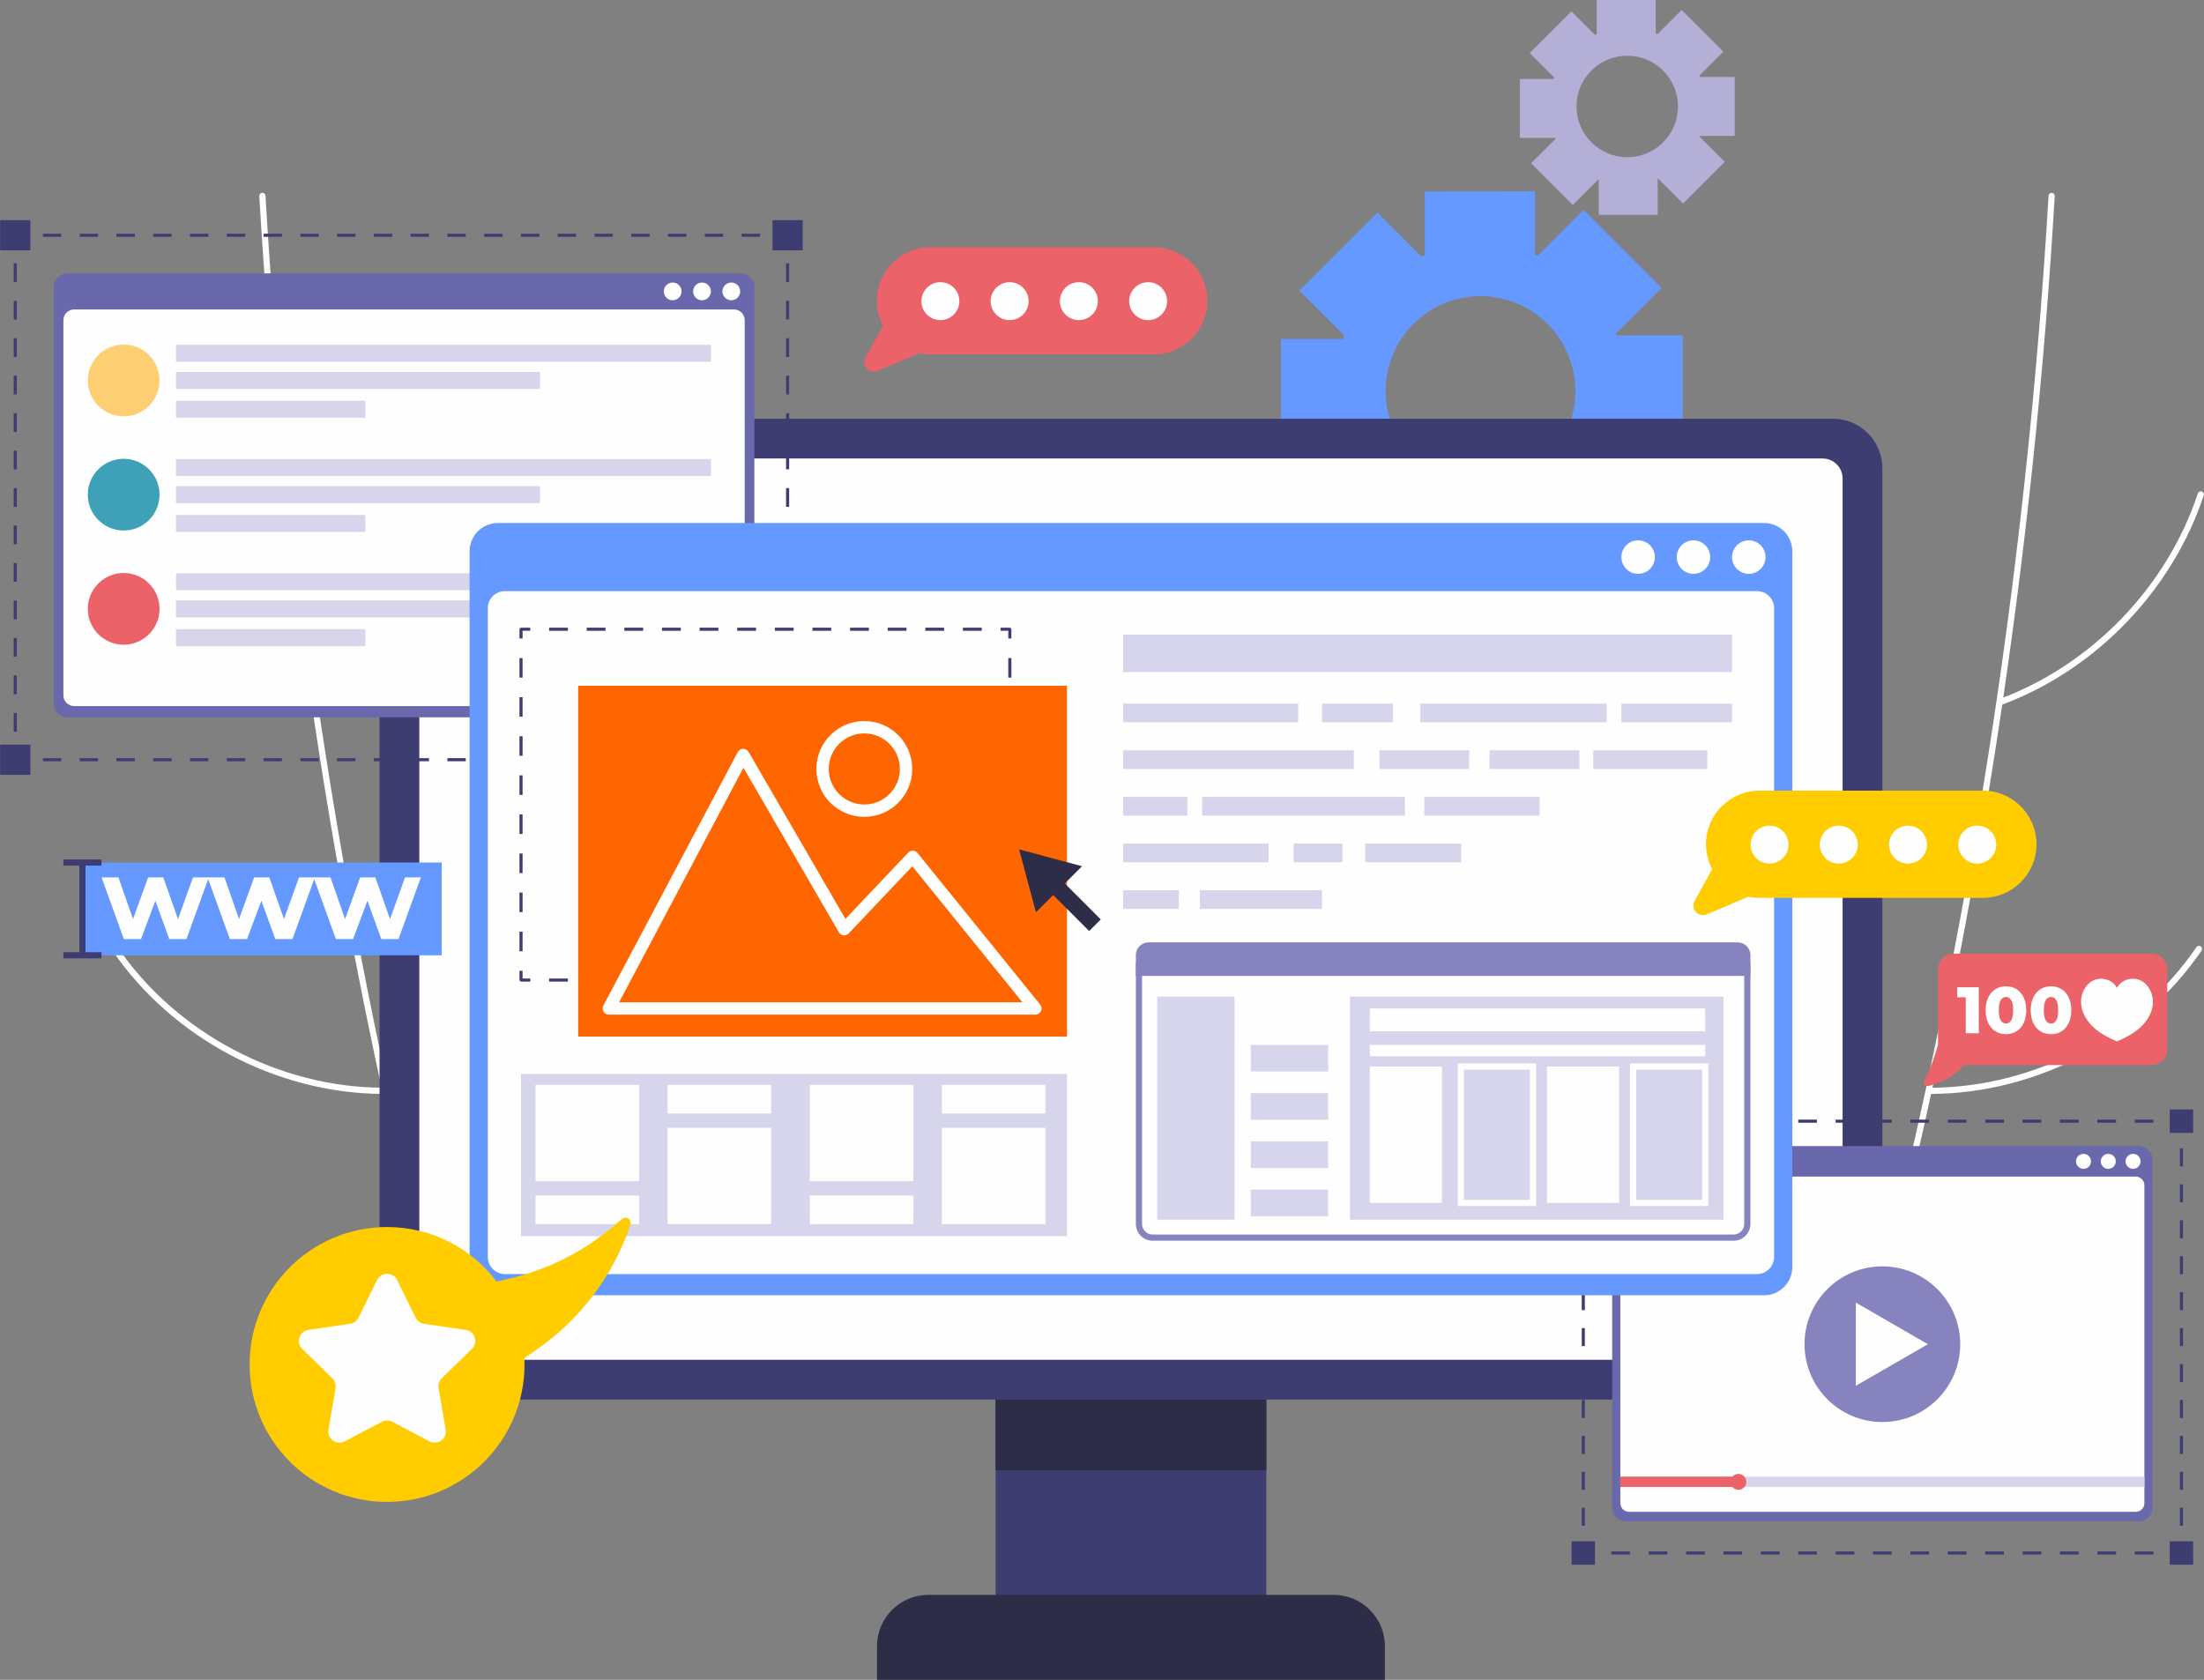
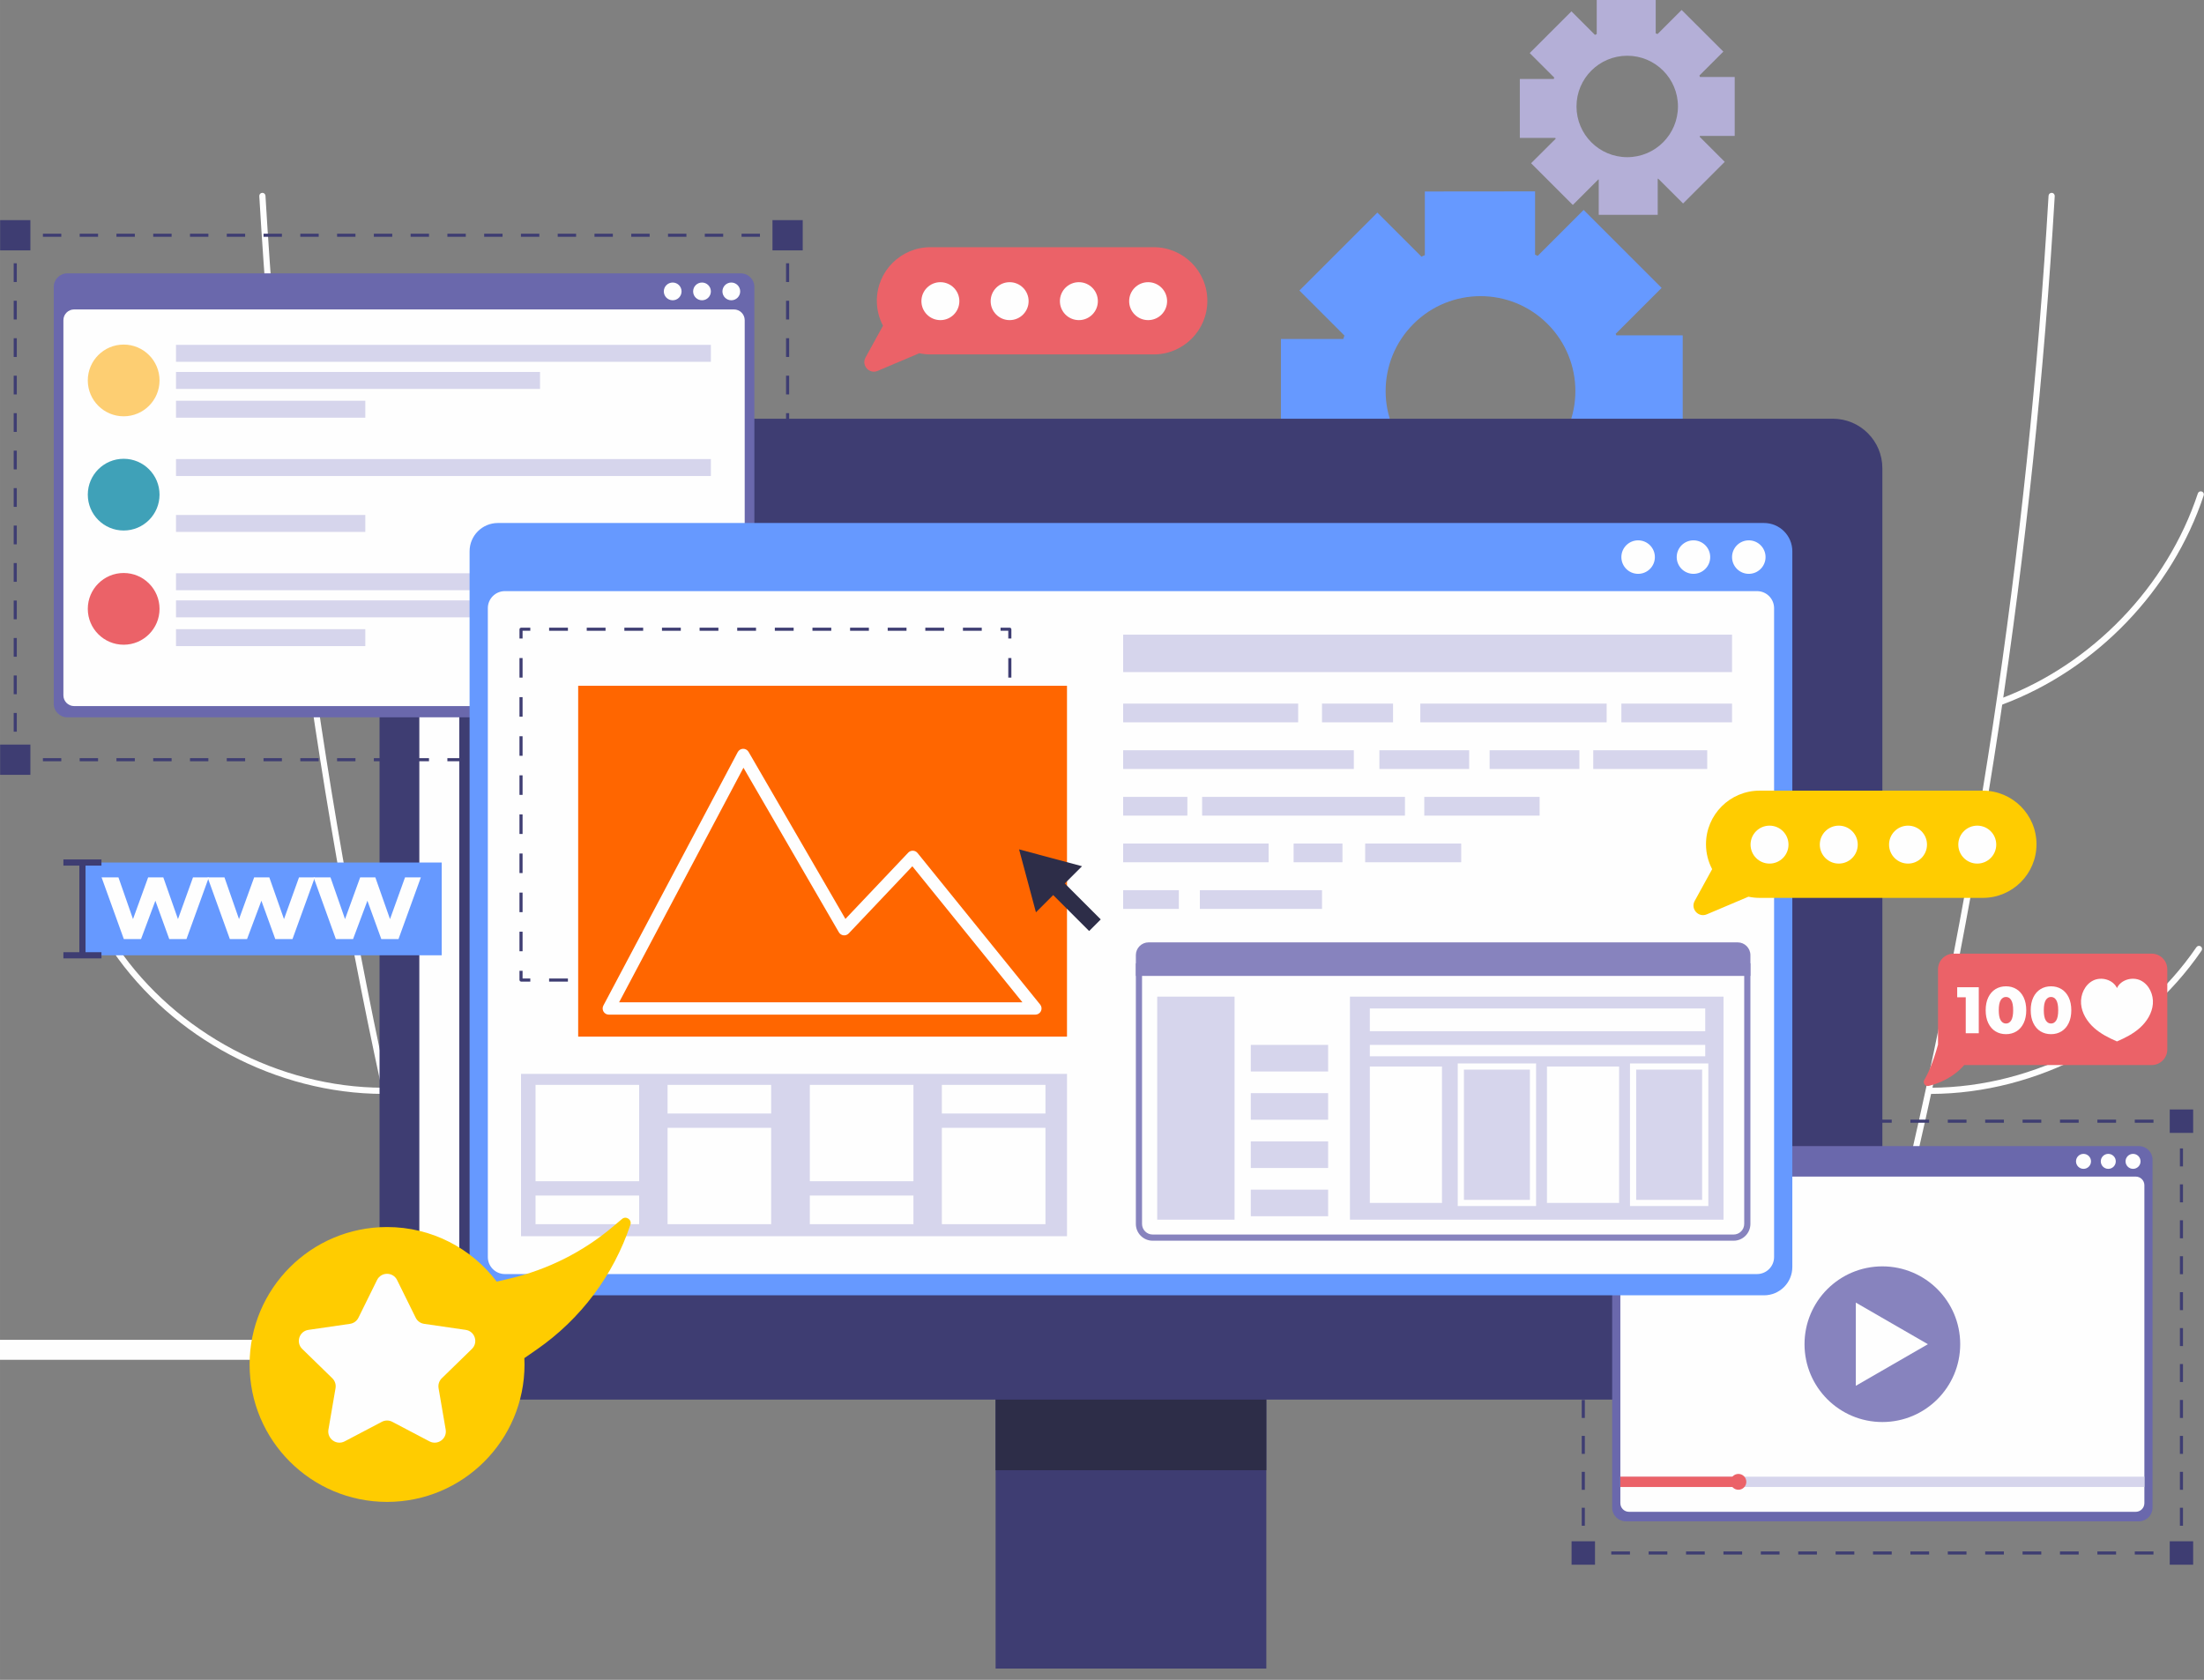
<svg xmlns="http://www.w3.org/2000/svg" xml:space="preserve" width="106.655mm" height="81.305mm" version="1.1" style="shape-rendering:geometricPrecision; text-rendering:geometricPrecision; image-rendering:optimizeQuality; fill-rule:evenodd; clip-rule:evenodd" viewBox="0 0 10665.46 8130.54">
  <rect x="0" y="0" width="10665.46" height="8130.54" fill="#808080" stroke="none" />
  <defs>
    <style type="text/css">
   
    .fil0 {fill:#FEFEFE;fill-rule:nonzero}
    .fil6 {fill:#FDCE72;fill-rule:nonzero}
    .fil9 {fill:#EB6268;fill-rule:nonzero}
    .fil7 {fill:#D6D5EC;fill-rule:nonzero}
    .fil2 {fill:#B4AFD7;fill-rule:nonzero}
    .fil10 {fill:#8783BE;fill-rule:nonzero}
    .fil5 {fill:#6A68AC;fill-rule:nonzero}
    .fil8 {fill:#3FA1B8;fill-rule:nonzero}
    .fil3 {fill:#3E3D72;fill-rule:nonzero}
    .fil4 {fill:#2D2D48;fill-rule:nonzero}
    .fil1 {fill:#6699FF;fill-rule:nonzero}
    .fil11 {fill:#FF6600;fill-rule:nonzero}
    .fil12 {fill:#FFCC00;fill-rule:nonzero}
   
  </style>
  </defs>
  <g id="Layer_x0020_1">
    <path class="fil0" d="M2056.82 6039.87c-412.17,-1669.14 -671.02,-3376.16 -772.22,-5092.46 -0.51,-8.27 -7.57,-14.55 -15.83,-14.07 -8.27,0.47 -14.56,7.57 -14.07,15.83 101.32,1718.13 360.46,3426.95 773.06,5097.89 1.97,8.03 10.09,12.93 18.11,10.96 8.02,-2.01 12.93,-10.12 10.95,-18.15z" />
    <path class="fil0" d="M533.72 2397.71c152.51,460.27 521.04,842.99 975.21,1012.74 7.75,2.91 16.37,-1.01 19.28,-8.77 2.87,-7.75 -1.05,-16.37 -8.8,-19.24 -445.4,-166.35 -807.88,-542.78 -957.28,-994.13 -2.61,-7.85 -11.08,-12.12 -18.92,-9.52 -7.85,2.61 -12.1,11.08 -9.49,18.92z" />
    <path class="fil0" d="M2378.53 1362.48c-118.15,543.29 -483.53,1028.43 -973.06,1292.01 -7.27,3.92 -9.99,12.99 -6.07,20.26 3.92,7.28 12.99,10 20.26,6.08 497.49,-267.98 867.9,-759.83 988.12,-1312 1.76,-8.06 -3.35,-16.05 -11.44,-17.79 -8.08,-1.76 -16.05,3.36 -17.81,11.44z" />
    <path class="fil0" d="M544.32 4601.41c290.18,423.98 794.94,691.39 1308.74,693.28 8.26,0.03 15,-6.65 15.02,-14.91 0.03,-8.27 -6.64,-14.97 -14.93,-15 -503.44,-1.68 -999.94,-264.68 -1284.11,-680.26 -4.66,-6.82 -13.97,-8.56 -20.8,-3.92 -6.83,4.67 -8.59,14.01 -3.92,20.81z" />
    <path class="fil0" d="M9170.08 6047.06c412.62,-1670.94 671.74,-3379.76 773.1,-5097.89 0.48,-8.26 -5.84,-15.36 -14.07,-15.83 -8.26,-0.48 -15.33,5.8 -15.83,14.07 -101.24,1716.3 -360.09,3423.32 -772.26,5092.46 -1.97,8.03 2.94,16.14 10.96,18.15 8.02,1.97 16.14,-2.93 18.1,-10.96z" />
    <path class="fil0" d="M10635.72 2388.31c-149.38,451.35 -511.89,827.78 -957.28,994.13 -7.73,2.87 -11.68,11.49 -8.78,19.24 2.91,7.76 11.53,11.68 19.28,8.77 454.17,-169.75 822.69,-552.47 975.19,-1012.74 2.6,-7.84 -1.65,-16.31 -9.5,-18.92 -7.84,-2.58 -16.31,1.67 -18.91,9.52z" />
    <path class="fil0" d="M10628.83 4584.52c-284.17,415.58 -780.66,678.58 -1284.13,680.26 -8.27,0.03 -14.94,6.73 -14.91,15 0.03,8.26 6.76,14.97 15.03,14.94 513.8,-1.92 1018.55,-269.33 1308.71,-693.31 4.66,-6.8 2.93,-16.14 -3.9,-20.81 -6.82,-4.64 -16.13,-2.9 -20.8,3.92z" />
    <path class="fil1" d="M6839.56 2216.93c-179.12,-179.12 -179.12,-469.61 0.48,-649.21 179.12,-179.11 469.61,-179.11 648.71,0 179.61,179.6 179.61,470.09 0.51,649.21 -179.61,179.58 -470.1,179.58 -649.7,0zm836.16 551.55l377.36 -377.36 -230.62 -230.64 1.95 -3.93 318.48 -0.47 0 -532.93 -320.94 0c-0.98,-2.94 -2.45,-5.39 -3.44,-7.36l222.3 -222.3 -377.36 -377.35 -222.29 222.29c-3.93,-1.94 -8.36,-4.4 -12.75,-5.86l0 -306.24 -533.41 0.51 0 308.15c-5.9,1.97 -10.8,4.91 -16.19,7.36l-213.47 -213.43 -377.35 377.35 217.86 217.86c-1.94,5.9 -3.41,11.29 -5.86,16.71l-301.3 0 0 533.85 314.04 0c1.95,3.96 3.93,7.88 5.39,12.31l-216.9 216.87 377.38 377.36 227.21 -227.21c1.94,1 4.39,1.47 7.36,2.46l-0.51 314.55 533.89 0 0 -326.82 3.44 -1.47 225.73 225.74z" />
    <path class="fil2" d="M7628.93 515.09c0,-135.45 109.86,-245.31 245.68,-245.31 135.42,0 245.28,109.86 245.28,245.31 0,135.81 -109.86,245.65 -245.28,245.65 -135.82,0 -245.68,-109.84 -245.68,-245.65zm107.65 524.72l285.36 0 0 -174.42 2.23 -0.75 120.57 120.25 201.55 -201.52 -121.38 -121.33 1.49 -4.07 168.11 0 0 -285.4 -168.11 0 -2.61 -7.07 115.8 -115.74 -201.89 -201.52 -116.53 116.53c-2.93,-1.5 -5.93,-2.24 -8.86,-3.36l0 -161.41 -285.43 0 0 164.77c-2.94,1.46 -5.53,2.96 -8.5,4.07l-113.93 -113.93 -201.88 201.88 118.75 118.74 -2.6 6.71 -164.02 0 0 285.37 171.8 0 1.88 3.71 -119.13 118.75 201.87 201.88 123.58 -123.6 1.88 0.75 0 170.71z" />
    <polygon class="fil3" points="4817.81,8076.09 6127.93,8076.09 6127.93,6604.65 4817.81,6604.65 " />
    <polygon class="fil4" points="4817.81,7116.09 6127.93,7116.09 6127.93,6604.65 4817.81,6604.65 " />
-     <path class="fil4" d="M6701.68 8130.54l-2457.63 0 0 -162.9c0,-137.1 111.15,-248.22 248.25,-248.22l1961.13 0c137.1,0 248.25,111.12 248.25,248.22l0 162.9z" />
    <path class="fil3" d="M8869.34 6774.18l-6792.94 0c-132.4,0 -239.72,-107.32 -239.72,-239.69l0 -4268.14c0,-132.4 107.32,-239.71 239.72,-239.71l6792.94 0c132.39,0 239.71,107.31 239.71,239.71l0 4268.14c0,132.37 -107.32,239.69 -239.71,239.69z" />
-     <path class="fil0" d="M2029.16 6485.04l0 -4169.26c0,-53.37 43.29,-96.66 96.66,-96.66l6694.09 0c53.37,0 96.67,43.29 96.67,96.66l0 4169.23c0,53.4 -43.3,96.68 -96.7,96.68l-6694.06 0c-53.37,0 -96.66,-43.28 -96.66,-96.65z" />
+     <path class="fil0" d="M2029.16 6485.04l0 -4169.26c0,-53.37 43.29,-96.66 96.66,-96.66c53.37,0 96.67,43.29 96.67,96.66l0 4169.23c0,53.4 -43.3,96.68 -96.7,96.68l-6694.06 0c-53.37,0 -96.66,-43.28 -96.66,-96.65z" />
    <path class="fil5" d="M3584.53 3471.97l-3258.56 0c-36.43,0 -65.97,-29.52 -65.97,-65.94l0 -2017.03c0,-36.43 29.54,-65.94 65.97,-65.94l3258.56 0c36.44,0 65.95,29.51 65.95,65.94l0 2017.03c0,36.42 -29.51,65.94 -65.95,65.94z" />
    <path class="fil0" d="M306.76 3365.55l0 -1815.86c0,-28.7 23.28,-52 51.96,-52l3193.03 0c28.71,0 51.98,23.3 51.98,52l0 1815.86c0,28.71 -23.27,51.97 -51.98,51.97l-3193.03 0c-28.68,0 -51.96,-23.26 -51.96,-51.97z" />
    <path class="fil0" d="M3581.87 1410.46c0,23.71 -19.25,42.93 -42.96,42.93 -23.7,0 -42.95,-19.22 -42.95,-42.93 0,-23.7 19.25,-42.95 42.95,-42.95 23.71,0 42.96,19.25 42.96,42.95z" />
    <path class="fil0" d="M3439.98 1410.46c0,23.71 -19.19,42.93 -42.9,42.93 -23.73,0 -42.95,-19.22 -42.95,-42.93 0,-23.7 19.22,-42.95 42.95,-42.95 23.71,0 42.9,19.25 42.9,42.95z" />
    <path class="fil0" d="M3298.15 1410.46c0,23.71 -19.22,42.93 -42.93,42.93 -23.71,0 -42.95,-19.22 -42.95,-42.93 0,-23.7 19.24,-42.95 42.95,-42.95 23.71,0 42.93,19.25 42.93,42.95z" />
    <path class="fil6" d="M771.97 1841.34c0,95.85 -77.71,173.6 -173.56,173.6 -95.88,0 -173.59,-77.75 -173.59,-173.6 0,-95.85 77.71,-173.59 173.59,-173.59 95.85,0 173.56,77.74 173.56,173.59z" />
    <polygon class="fil7" points="851.72,1751.12 3439.98,1751.12 3439.98,1669.12 851.72,1669.12 " />
    <polygon class="fil7" points="851.72,1882.32 2613.28,1882.32 2613.28,1800.35 851.72,1800.35 " />
    <polygon class="fil7" points="851.72,2021.67 1767.72,2021.67 1767.72,1939.66 851.72,1939.66 " />
    <path class="fil8" d="M771.97 2394.18c0,95.85 -77.71,173.56 -173.56,173.56 -95.88,0 -173.59,-77.71 -173.59,-173.56 0,-95.89 77.71,-173.6 173.59,-173.6 95.85,0 173.56,77.71 173.56,173.6z" />
    <polygon class="fil7" points="851.72,2303.93 3439.98,2303.93 3439.98,2221.93 851.72,2221.93 " />
-     <polygon class="fil7" points="851.72,2435.15 2613.28,2435.15 2613.28,2353.17 851.72,2353.17 " />
    <polygon class="fil7" points="851.72,2574.44 1767.72,2574.44 1767.72,2492.49 851.72,2492.49 " />
    <path class="fil9" d="M771.97 2946.95c0,95.87 -77.71,173.58 -173.56,173.58 -95.88,0 -173.59,-77.71 -173.59,-173.58 0,-95.85 77.71,-173.56 173.59,-173.56 95.85,0 173.56,77.71 173.56,173.56z" />
    <polygon class="fil7" points="851.72,2856.72 3439.98,2856.72 3439.98,2774.73 851.72,2774.73 " />
    <polygon class="fil7" points="851.72,2987.96 2613.28,2987.96 2613.28,2905.96 851.72,2905.96 " />
    <polygon class="fil7" points="851.72,3127.27 1767.72,3127.27 1767.72,3045.29 851.72,3045.29 " />
    <polygon class="fil3" points="3803.84,3632.12 3803.84,3669.54 3766.42,3669.54 3766.42,3684.51 3811.32,3684.51 3816.59,3682.32 3818.8,3677.02 3818.8,3632.12 " />
    <path class="fil3" d="M3677.42 3669.54l-88.97 0 0 14.97 88.97 0 0 -14.97zm-177.93 0l-88.97 0 0 14.97 88.97 0 0 -14.97zm-177.96 0l-88.96 0 0 14.97 88.96 0 0 -14.97zm-177.93 0l-88.96 0 0 14.97 88.96 0 0 -14.97zm-177.93 0l-88.97 0 0 14.97 88.97 0 0 -14.97zm-177.93 0l-89 0 0 14.97 89 0 0 -14.97zm-177.97 0l-88.96 0 0 14.97 88.96 0 0 -14.97zm-177.93 0l-88.96 0 0 14.97 88.96 0 0 -14.97zm-177.93 0l-88.97 0 0 14.97 88.97 0 0 -14.97zm-177.96 0l-88.96 0 0 14.97 88.96 0 0 -14.97zm-177.93 0l-88.96 0 0 14.97 88.96 0 0 -14.97zm-177.93 0l-88.96 0 0 14.97 88.96 0 0 -14.97zm-177.93 0l-88.97 0 0 14.97 88.97 0 0 -14.97zm-177.97 0l-88.96 0 0 14.97 88.96 0 0 -14.97zm-177.93 0l-88.96 0 0 14.97 88.96 0 0 -14.97zm-177.93 0l-88.96 0 0 14.97 88.96 0 0 -14.97zm-177.93 0l-88.99 0 0 14.97 88.99 0 0 -14.97zm-177.96 0l-88.96 0 0 14.97 88.96 0 0 -14.97zm-177.93 0l-88.96 0 0 14.97 88.96 0 0 -14.97zm-177.93 0l-88.96 0 0 14.97 88.96 0 0 -14.97z" />
    <polygon class="fil3" points="118.65,3669.54 81.23,3669.54 81.23,3632.12 66.26,3632.12 66.26,3677.02 68.45,3682.32 73.74,3684.51 118.65,3684.51 " />
    <path class="fil3" d="M81.23 3541.45l0 -90.67 -14.97 0 0 90.67 14.97 0zm0 -181.37l0 -90.68 -14.97 0 0 90.68 14.97 0zm0 -181.38l0 -90.7 -14.97 0 0 90.7 14.97 0zm0 -181.37l0 -90.7 -14.97 0 0 90.7 14.97 0zm0 -181.38l0 -90.7 -14.97 0 0 90.7 14.97 0zm0 -181.37l0 -90.7 -14.97 0 0 90.7 14.97 0zm0 -181.37l0 -90.7 -14.97 0 0 90.7 14.97 0zm0 -181.38l0 -90.7 -14.97 0 0 90.7 14.97 0zm0 -181.4l0 -90.67 -14.97 0 0 90.67 14.97 0zm0 -181.37l0 -90.68 -14.97 0 0 90.68 14.97 0zm0 -181.38l0 -90.67 -14.97 0 0 90.67 14.97 0zm0 -181.37l0 -90.67 -14.97 0 0 90.67 14.97 0zm0 -181.38l0 -90.66 -14.97 0 0 90.66 14.97 0z" />
    <polygon class="fil3" points="81.23,1183.56 81.23,1146.14 118.65,1146.14 118.65,1131.18 73.74,1131.18 68.45,1133.36 66.26,1138.66 66.26,1183.56 " />
    <path class="fil3" d="M207.62 1146.14l88.96 0 0 -14.96 -88.96 0 0 14.96zm177.93 0l88.96 0 0 -14.96 -88.96 0 0 14.96zm177.93 0l88.99 0 0 -14.96 -88.99 0 0 14.96zm177.95 0l88.97 0 0 -14.96 -88.97 0 0 14.96zm177.94 0l88.96 0 0 -14.96 -88.96 0 0 14.96zm177.93 0l88.96 0 0 -14.96 -88.96 0 0 14.96zm177.96 0l88.97 0 0 -14.96 -88.97 0 0 14.96zm177.93 0l88.97 0 0 -14.96 -88.97 0 0 14.96zm177.94 0l88.96 0 0 -14.96 -88.96 0 0 14.96zm177.93 0l88.99 0 0 -14.96 -88.99 0 0 14.96zm177.95 0l88.97 0 0 -14.96 -88.97 0 0 14.96zm177.93 0l88.97 0 0 -14.96 -88.97 0 0 14.96zm177.94 0l88.96 0 0 -14.96 -88.96 0 0 14.96zm177.96 0l88.97 0 0 -14.96 -88.97 0 0 14.96zm177.93 0l88.97 0 0 -14.96 -88.97 0 0 14.96zm177.93 0l88.97 0 0 -14.96 -88.97 0 0 14.96zm177.94 0l88.99 0 0 -14.96 -88.99 0 0 14.96zm177.95 0l88.97 0 0 -14.96 -88.97 0 0 14.96zm177.93 0l88.97 0 0 -14.96 -88.97 0 0 14.96zm177.93 0l88.97 0 0 -14.96 -88.97 0 0 14.96z" />
    <polygon class="fil3" points="3766.42,1146.14 3803.84,1146.14 3803.84,1183.56 3818.8,1183.56 3818.8,1138.66 3816.59,1133.36 3811.32,1131.18 3766.42,1131.18 " />
    <path class="fil3" d="M3803.84 1274.23l0 90.7 14.96 0 0 -90.7 -14.96 0zm0 181.41l0 90.67 14.96 0 0 -90.67 -14.96 0zm0 181.37l0 90.67 14.96 0 0 -90.67 -14.96 0zm0 181.37l0 90.68 14.96 0 0 -90.68 -14.96 0zm0 181.38l0 90.67 14.96 0 0 -90.67 -14.96 0zm0 181.37l0 90.67 14.96 0 0 -90.67 -14.96 0zm0 181.38l0 90.7 14.96 0 0 -90.7 -14.96 0zm0 181.37l0 90.7 14.96 0 0 -90.7 -14.96 0zm0 181.37l0 90.7 14.96 0 0 -90.7 -14.96 0zm0 181.38l0 90.7 14.96 0 0 -90.7 -14.96 0zm0 181.37l0 90.7 14.96 0 0 -90.7 -14.96 0zm0 181.38l0 90.7 14.96 0 0 -90.7 -14.96 0zm0 181.4l0 90.67 14.96 0 0 -90.67 -14.96 0z" />
    <polygon class="fil3" points="0.56,1211.85 146.95,1211.85 146.95,1065.46 0.56,1065.46 " />
    <polygon class="fil3" points="0.56,3750.24 146.95,3750.24 146.95,3603.85 0.56,3603.85 " />
    <polygon class="fil3" points="3738.1,1211.85 3884.51,1211.85 3884.51,1065.46 3738.1,1065.46 " />
    <polygon class="fil3" points="3738.1,3750.24 3884.51,3750.24 3884.51,3603.85 3738.1,3603.85 " />
    <path class="fil5" d="M10350.67 7363.38l-2483.25 0c-36.34,0 -65.83,-29.46 -65.83,-65.8l0 -1684.54c0,-36.34 29.49,-65.79 65.83,-65.79l2483.25 0c36.35,0 65.8,29.45 65.8,65.79l0 1684.54c0,36.34 -29.45,65.8 -65.8,65.8z" />
    <path class="fil0" d="M7841.14 7275.55l0 -1538.91c0,-23.08 18.72,-41.79 41.76,-41.79l2452.27 0c23.08,0 41.79,18.71 41.79,41.79l0 1538.91c0,23.11 -18.71,41.82 -41.79,41.82l-2452.27 0c-23.04,0 -41.76,-18.71 -41.76,-41.82z" />
    <path class="fil0" d="M10358.46 5621.12c0,20.03 -16.22,36.28 -36.25,36.28 -20.05,0 -36.31,-16.25 -36.31,-36.28 0,-20.05 16.26,-36.27 36.31,-36.27 20.03,0 36.25,16.22 36.25,36.27z" />
    <path class="fil0" d="M10238.6 5621.12c0,20.03 -16.25,36.28 -36.28,36.28 -20.05,0 -36.28,-16.25 -36.28,-36.28 0,-20.05 16.23,-36.27 36.28,-36.27 20.03,0 36.28,16.22 36.28,36.27z" />
    <path class="fil0" d="M10118.72 5621.12c0,20.03 -16.26,36.28 -36.29,36.28 -20.05,0 -36.3,-16.25 -36.3,-36.28 0,-20.05 16.25,-36.27 36.3,-36.27 20.03,0 36.29,16.22 36.29,36.27z" />
    <path class="fil10" d="M9485.75 6506.11c0,208.01 -168.68,376.67 -376.7,376.67 -208.05,0 -376.69,-168.66 -376.69,-376.67 0,-208.04 168.64,-376.72 376.69,-376.72 208.02,0 376.7,168.68 376.7,376.72z" />
    <polygon class="fil0" points="9329.37,6506.11 9154.97,6606.78 8980.61,6707.45 8980.61,6304.77 9154.97,6405.44 " />
    <polygon class="fil7" points="7841.14,7197.24 10376.96,7197.24 10376.96,7147.31 7841.14,7147.31 " />
    <polygon class="fil9" points="7841.14,7197.24 8412.42,7197.24 8412.42,7147.31 7841.14,7147.31 " />
    <path class="fil9" d="M8450.73 7172.28c0,21.16 -17.15,38.31 -38.31,38.31 -21.17,0 -38.35,-17.15 -38.35,-38.31 0,-21.17 17.18,-38.32 38.35,-38.32 21.16,0 38.31,17.15 38.31,38.32z" />
    <polygon class="fil3" points="10548.88,7471.74 10548.88,7509.15 10511.46,7509.15 10511.46,7524.12 10556.36,7524.12 10561.66,7521.94 10563.84,7516.64 10563.84,7471.74 " />
    <path class="fil3" d="M10420.97 7509.15l-90.46 0 0 14.97 90.46 0 0 -14.97zm-180.96 0l-90.46 0 0 14.97 90.46 0 0 -14.97zm-180.95 0l-90.47 0 0 14.97 90.47 0 0 -14.97zm-180.96 0l-90.47 0 0 14.97 90.47 0 0 -14.97zm-180.95 0l-90.47 0 0 14.97 90.47 0 0 -14.97zm-180.95 0l-90.47 0 0 14.97 90.47 0 0 -14.97zm-180.96 0l-90.47 0 0 14.97 90.47 0 0 -14.97zm-180.95 0l-90.47 0 0 14.97 90.47 0 0 -14.97zm-180.93 0l-90.5 0 0 14.97 90.5 0 0 -14.97zm-180.96 0l-90.49 0 0 14.97 90.49 0 0 -14.97zm-180.95 0l-90.49 0 0 14.97 90.49 0 0 -14.97zm-180.95 0l-90.5 0 0 14.97 90.5 0 0 -14.97zm-180.96 0l-90.49 0 0 14.97 90.49 0 0 -14.97zm-180.95 0l-90.5 0 0 14.97 90.5 0 0 -14.97zm-180.96 0l-90.49 0 0 14.97 90.49 0 0 -14.97z" />
    <polygon class="fil3" points="7706.68,7509.15 7669.26,7509.15 7669.26,7471.74 7654.29,7471.74 7654.29,7516.64 7656.48,7521.94 7661.77,7524.12 7706.68,7524.12 " />
    <path class="fil3" d="M7669.26 7384.78l0 -86.96 -14.97 0 0 86.96 14.97 0zm0 -173.92l0 -86.99 -14.97 0 0 86.99 14.97 0zm0 -173.95l0 -86.96 -14.97 0 0 86.96 14.97 0zm0 -173.92l0 -86.96 -14.97 0 0 86.96 14.97 0zm0 -173.92l0 -86.96 -14.97 0 0 86.96 14.97 0zm0 -173.92l0 -86.99 -14.97 0 0 86.99 14.97 0zm0 -173.95l0 -86.96 -14.97 0 0 86.96 14.97 0zm0 -173.92l0 -86.96 -14.97 0 0 86.96 14.97 0zm0 -173.92l0 -86.96 -14.97 0 0 86.96 14.97 0zm0 -173.95l0 -86.96 -14.97 0 0 86.96 14.97 0zm0 -173.92l0 -86.96 -14.97 0 0 86.96 14.97 0z" />
    <polygon class="fil3" points="7669.26,5471.57 7669.26,5434.15 7706.68,5434.15 7706.68,5419.19 7661.77,5419.19 7656.48,5421.37 7654.29,5426.67 7654.29,5471.57 " />
    <path class="fil3" d="M7797.14 5434.15l90.46 0 0 -14.96 -90.46 0 0 14.96zm180.95 0l90.46 0 0 -14.96 -90.46 0 0 14.96zm180.96 0l90.46 0 0 -14.96 -90.46 0 0 14.96zm180.95 0l90.46 0 0 -14.96 -90.46 0 0 14.96zm180.96 0l90.46 0 0 -14.96 -90.46 0 0 14.96zm180.95 0l90.46 0 0 -14.96 -90.46 0 0 14.96zm180.95 0l90.47 0 0 -14.96 -90.47 0 0 14.96zm180.96 0l90.47 0 0 -14.96 -90.47 0 0 14.96zm180.95 0l90.47 0 0 -14.96 -90.47 0 0 14.96zm180.96 0l90.47 0 0 -14.96 -90.47 0 0 14.96zm180.95 0l90.47 0 0 -14.96 -90.47 0 0 14.96zm180.95 0l90.47 0 0 -14.96 -90.47 0 0 14.96zm180.96 0l90.47 0 0 -14.96 -90.47 0 0 14.96zm180.96 0l90.46 0 0 -14.96 -90.46 0 0 14.96zm180.96 0l90.46 0 0 -14.96 -90.46 0 0 14.96z" />
    <polygon class="fil3" points="10511.46,5434.15 10548.88,5434.15 10548.88,5471.57 10563.84,5471.57 10563.84,5426.67 10561.66,5421.37 10556.36,5419.19 10511.46,5419.19 " />
    <path class="fil3" d="M10548.88 5558.53l0 86.96 14.96 0 0 -86.96 -14.96 0zm0 173.92l0 86.96 14.96 0 0 -86.96 -14.96 0zm0 173.95l0 86.96 14.96 0 0 -86.96 -14.96 0zm0 173.92l0 86.96 14.96 0 0 -86.96 -14.96 0zm0 173.92l0 86.96 14.96 0 0 -86.96 -14.96 0zm0 173.92l0 86.96 14.96 0 0 -86.96 -14.96 0zm0 173.95l0 86.96 14.96 0 0 -86.96 -14.96 0zm0 173.92l0 86.96 14.96 0 0 -86.96 -14.96 0zm0 173.92l0 86.96 14.96 0 0 -86.96 -14.96 0zm0 173.92l0 86.96 14.96 0 0 -86.96 -14.96 0zm0 173.95l0 86.96 14.96 0 0 -86.96 -14.96 0z" />
    <polygon class="fil3" points="7605.08,5483.33 7718.43,5483.33 7718.43,5369.97 7605.08,5369.97 " />
    <polygon class="fil3" points="7605.08,7573.34 7718.43,7573.34 7718.43,7459.97 7605.08,7459.97 " />
    <polygon class="fil3" points="10499.66,5483.33 10613.03,5483.33 10613.03,5369.97 10499.66,5369.97 " />
    <polygon class="fil3" points="10499.66,7573.34 10613.03,7573.34 10613.03,7459.97 10499.66,7459.97 " />
    <path class="fil9" d="M9312.1 5226.7c18.02,-30.55 42.24,-83.45 66.22,-170.74l0 -364.34c0,-41.93 34,-75.94 75.94,-75.94l957.66 0c41.95,0 75.95,34.01 75.95,75.94l0 387.54c0,41.97 -34,75.94 -75.95,75.94l-906.77 0c-27.66,31.98 -81.19,78.28 -171.77,100.91 -16.79,4.16 -30.08,-14.4 -21.28,-29.31z" />
    <path class="fil0" d="M10128.54 4746.11c40.05,-20.27 97.07,-4.59 115.78,36.25 18.71,-40.84 75.71,-56.52 115.79,-36.25 40.05,20.32 61.6,68.28 57.92,113.06 -3.68,44.75 -29.25,85.61 -62.68,115.61 -32.15,28.88 -71.28,48.79 -111.03,65.85 -39.78,-17.06 -78.87,-36.97 -111.06,-65.85 -33.4,-30 -59,-70.86 -62.65,-115.61 -3.68,-44.78 17.84,-92.74 57.93,-113.06z" />
    <polygon class="fil0" points="9575.58,4778.32 9575.58,5001.06 9512.57,5001.06 9512.57,4827.02 9471.2,4827.02 9471.2,4778.32 " />
    <path class="fil0" d="M9732.62 4938.52c6.26,-10.29 9.4,-26.57 9.4,-48.85 0,-22.27 -3.14,-38.56 -9.4,-48.85 -6.26,-10.27 -14.67,-15.42 -25.27,-15.42 -10.83,0 -19.39,5.15 -25.65,15.42 -6.26,10.29 -9.37,26.58 -9.37,48.85 0,22.28 3.11,38.56 9.37,48.85 6.26,10.3 14.82,15.45 25.65,15.45 10.6,0 19.01,-5.15 25.27,-15.45zm-76.21 53.32c-14.85,-9.1 -26.43,-22.45 -34.85,-39.96 -8.38,-17.48 -12.57,-38.23 -12.57,-62.21 0,-23.98 4.19,-44.69 12.57,-62.21 8.42,-17.5 20,-30.8 34.85,-39.93 14.84,-9.13 31.84,-13.68 50.94,-13.68 18.86,0 35.75,4.55 50.59,13.68 14.82,9.13 26.46,22.43 34.85,39.93 8.35,17.52 12.57,38.23 12.57,62.21 0,23.98 -4.22,44.73 -12.57,62.21 -8.39,17.51 -20.03,30.86 -34.85,39.96 -14.84,9.13 -31.73,13.68 -50.59,13.68 -19.1,0 -36.1,-4.55 -50.94,-13.68z" />
    <path class="fil0" d="M9950.61 4938.52c6.22,-10.29 9.36,-26.57 9.36,-48.85 0,-22.27 -3.14,-38.56 -9.36,-48.85 -6.27,-10.27 -14.7,-15.42 -25.3,-15.42 -10.84,0 -19.4,5.15 -25.66,15.42 -6.25,10.29 -9.37,26.58 -9.37,48.85 0,22.28 3.12,38.56 9.37,48.85 6.26,10.3 14.82,15.45 25.66,15.45 10.6,0 19.03,-5.15 25.3,-15.45zm-76.22 53.32c-14.85,-9.1 -26.47,-22.45 -34.84,-39.96 -8.42,-17.48 -12.58,-38.23 -12.58,-62.21 0,-23.98 4.16,-44.69 12.58,-62.21 8.37,-17.5 19.99,-30.8 34.84,-39.93 14.85,-9.13 31.82,-13.68 50.92,-13.68 18.89,0 35.74,4.55 50.59,13.68 14.82,9.13 26.46,22.43 34.84,39.93 8.38,17.52 12.58,38.23 12.58,62.21 0,23.98 -4.2,44.73 -12.58,62.21 -8.38,17.51 -20.02,30.86 -34.84,39.96 -14.85,9.13 -31.7,13.68 -50.59,13.68 -19.1,0 -36.07,-4.55 -50.92,-13.68z" />
    <path class="fil1" d="M8536.43 6269.45l-6127.13 0c-75.64,0 -136.92,-61.31 -136.92,-136.92l0 -3464.24c0,-75.62 61.28,-136.9 136.92,-136.9l6127.13 0c75.65,0 136.92,61.28 136.92,136.9l0 3464.24c0,75.61 -61.27,136.92 -136.92,136.92z" />
    <path class="fil0" d="M2360.66 6084.13l0 -3140.51c0,-45.56 36.91,-82.49 82.5,-82.49l6059.39 0c45.59,0 82.53,36.93 82.53,82.49l0 3140.51c0,45.55 -36.94,82.49 -82.53,82.49l-6059.39 0c-45.59,0 -82.5,-36.94 -82.5,-82.49z" />
    <path class="fil0" d="M8543.77 2696.39c0,44.75 -36.28,81.07 -81.07,81.07 -44.75,0 -81.06,-36.32 -81.06,-81.07 0,-44.78 36.31,-81.06 81.06,-81.06 44.79,0 81.07,36.28 81.07,81.06z" />
    <path class="fil0" d="M8275.97 2696.39c0,44.75 -36.27,81.07 -81.06,81.07 -44.75,0 -81.06,-36.32 -81.06,-81.07 0,-44.78 36.31,-81.06 81.06,-81.06 44.79,0 81.06,36.28 81.06,81.06z" />
    <path class="fil0" d="M8008.18 2696.39c0,44.75 -36.28,81.07 -81.07,81.07 -44.78,0 -81.06,-36.32 -81.06,-81.07 0,-44.78 36.28,-81.06 81.06,-81.06 44.79,0 81.07,36.28 81.07,81.06z" />
    <polygon class="fil3" points="4879.23,4698.72 4879.23,4736.14 4841.81,4736.14 4841.81,4751.1 4886.72,4751.1 4892.02,4748.92 4894.2,4743.62 4894.2,4698.72 " />
    <path class="fil3" d="M4750.78 4736.14l-91 0 0 14.96 91 0 0 -14.96zm-182.03 0l-91.03 0 0 14.96 91.03 0 0 -14.96zm-182.06 0l-91.03 0 0 14.96 91.03 0 0 -14.96zm-182.03 0l-91.03 0 0 14.96 91.03 0 0 -14.96zm-182.06 0l-91.03 0 0 14.96 91.03 0 0 -14.96zm-182.06 0l-91.01 0 0 14.96 91.01 0 0 -14.96zm-182.04 0l-91.03 0 0 14.96 91.03 0 0 -14.96zm-182.06 0l-91.04 0 0 14.96 91.04 0 0 -14.96zm-182.06 0l-91 0 0 14.96 91 0 0 -14.96zm-182.04 0l-91.03 0 0 14.96 91.03 0 0 -14.96zm-182.06 0l-91.03 0 0 14.96 91.03 0 0 -14.96zm-182.03 0l-91.03 0 0 14.96 91.03 0 0 -14.96z" />
    <polygon class="fil3" points="2566.19,4736.14 2528.77,4736.14 2528.77,4698.72 2513.8,4698.72 2513.8,4743.62 2515.99,4748.92 2521.29,4751.1 2566.19,4751.1 " />
    <path class="fil3" d="M2528.77 4604.13l0 -94.6 -14.97 0 0 94.6 14.97 0zm0 -189.22l0 -94.59 -14.97 0 0 94.59 14.97 0zm0 -189.19l0 -94.62 -14.97 0 0 94.62 14.97 0zm0 -189.21l0 -94.62 -14.97 0 0 94.62 14.97 0zm0 -189.22l0 -94.59 -14.97 0 0 94.59 14.97 0zm0 -189.21l0 -94.6 -14.97 0 0 94.6 14.97 0zm0 -189.22l0 -94.6 -14.97 0 0 94.6 14.97 0zm0 -189.19l0 -94.62 -14.97 0 0 94.62 14.97 0z" />
    <polygon class="fil3" points="2528.77,3090.45 2528.77,3053.03 2566.19,3053.03 2566.19,3038.06 2521.29,3038.06 2515.99,3040.25 2513.8,3045.55 2513.8,3090.45 " />
    <path class="fil3" d="M2657.22 3053.03l91.03 0 0 -14.97 -91.03 0 0 14.97zm182.06 0l91 0 0 -14.97 -91 0 0 14.97zm182.03 0l91.03 0 0 -14.97 -91.03 0 0 14.97zm182.07 0l91.03 0 0 -14.97 -91.03 0 0 14.97zm182.02 0l91.04 0 0 -14.97 -91.04 0 0 14.97zm182.07 0l91.03 0 0 -14.97 -91.03 0 0 14.97zm182.06 0l91.01 0 0 -14.97 -91.01 0 0 14.97zm182.04 0l91.03 0 0 -14.97 -91.03 0 0 14.97zm182.06 0l91.03 0 0 -14.97 -91.03 0 0 14.97zm182.06 0l91 0 0 -14.97 -91 0 0 14.97zm182.03 0l91.03 0 0 -14.97 -91.03 0 0 14.97zm182.06 0l91.04 0 0 -14.97 -91.04 0 0 14.97z" />
    <polygon class="fil3" points="4841.81,3053.03 4879.23,3053.03 4879.23,3090.45 4894.2,3090.45 4894.2,3045.55 4892.02,3040.25 4886.72,3038.06 4841.81,3038.06 " />
    <path class="fil3" d="M4879.23 3185.05l0 94.62 14.97 0 0 -94.62 -14.97 0zm0 189.21l0 94.63 14.97 0 0 -94.63 -14.97 0zm0 189.22l0 94.6 14.97 0 0 -94.6 -14.97 0zm0 189.22l0 94.59 14.97 0 0 -94.59 -14.97 0zm0 189.21l0 94.6 14.97 0 0 -94.6 -14.97 0zm0 189.19l0 94.62 14.97 0 0 -94.62 -14.97 0zm0 189.22l0 94.62 14.97 0 0 -94.62 -14.97 0zm0 189.21l0 94.6 14.97 0 0 -94.6 -14.97 0z" />
    <polygon class="fil11" points="2797.85,5017.34 5163.31,5017.34 5163.31,3319.25 2797.85,3319.25 " />
    <path class="fil0" d="M5010.26 4881.08l0 -29.93 -2014.3 0 601.74 -1135.21 461.68 796.44c4.7,8.14 13.09,13.62 22.43,14.73 9.33,1.1 18.74,-2.34 25.2,-9.13l307.97 -325.1 572.02 707.03 23.26 -18.83 0 -29.93 0 29.93 23.29 -18.83 -593.51 -733.61c-5.45,-6.73 -13.48,-10.74 -22.12,-11.07 -8.66,-0.33 -16.95,3.02 -22.91,9.34l-303.93 320.81 -468.65 -808.51c-5.45,-9.39 -15.6,-15.11 -26.46,-14.91 -10.9,0.22 -20.77,6.29 -25.9,15.91l-650.29 1226.86c-4.94,9.28 -4.61,20.45 0.78,29.46 5.41,8.97 15.14,14.48 25.65,14.48l2064.05 0c11.55,0 22.06,-6.61 27.03,-17.03 4.96,-10.42 3.5,-22.75 -3.74,-31.73l-23.29 18.83z" />
-     <path class="fil0" d="M4384.51 3721.83l-29.94 0c0,47.6 -19.22,90.41 -50.38,121.63 -31.22,31.19 -74.06,50.38 -121.65,50.41 -47.59,-0.03 -90.4,-19.22 -121.63,-50.41 -31.16,-31.22 -50.38,-74.03 -50.38,-121.63 0,-47.59 19.22,-90.4 50.38,-121.62 31.23,-31.19 74.04,-50.38 121.63,-50.41 47.59,0.03 90.43,19.22 121.65,50.41 31.16,31.22 50.38,74.03 50.38,121.62l59.87 0c-0.03,-128.08 -103.81,-231.87 -231.9,-231.9 -128.06,0.03 -231.85,103.82 -231.87,231.9 0.02,128.09 103.81,231.88 231.87,231.91 128.09,-0.03 231.87,-103.82 231.9,-231.91l-29.93 0z" />
    <polygon class="fil7" points="5435.18,3252.94 8381.65,3252.94 8381.65,3071.78 5435.18,3071.78 " />
    <polygon class="fil7" points="5435.18,3496.04 6281.95,3496.04 6281.95,3405.45 5435.18,3405.45 " />
    <polygon class="fil7" points="6397.42,3496.04 6741.08,3496.04 6741.08,3405.45 6397.42,3405.45 " />
    <polygon class="fil7" points="6873.09,3496.04 7774.81,3496.04 7774.81,3405.45 6873.09,3405.45 " />
    <polygon class="fil7" points="7846.05,3496.04 8381.64,3496.04 8381.64,3405.45 7846.05,3405.45 " />
    <polygon class="fil7" points="5435.18,3721.83 6551.39,3721.83 6551.39,3631.24 5435.18,3631.24 " />
    <polygon class="fil7" points="6675.13,3721.83 7109.47,3721.83 7109.47,3631.24 6675.13,3631.24 " />
    <polygon class="fil7" points="7208.51,3721.83 7642.85,3721.83 7642.85,3631.24 7208.51,3631.24 " />
    <polygon class="fil7" points="7709.94,3721.83 8261.46,3721.83 8261.46,3631.24 7709.94,3631.24 " />
    <polygon class="fil7" points="5435.18,3947.63 5745.85,3947.63 5745.85,3857.06 5435.18,3857.06 " />
    <polygon class="fil7" points="6892.31,3947.63 7450.41,3947.63 7450.41,3857.06 6892.31,3857.06 " />
    <polygon class="fil7" points="5817.33,3947.63 6798.79,3947.63 6798.79,3857.06 5817.33,3857.06 " />
    <polygon class="fil7" points="5435.18,4173.43 6138.95,4173.43 6138.95,4082.82 5435.18,4082.82 " />
    <polygon class="fil7" points="6259.97,4173.43 6496.39,4173.43 6496.39,4082.82 6259.97,4082.82 " />
    <polygon class="fil7" points="6606.4,4173.43 7070.98,4173.43 7070.98,4082.82 6606.4,4082.82 " />
    <polygon class="fil7" points="5435.18,4399.2 5704.59,4399.2 5704.59,4308.61 5435.18,4308.61 " />
    <polygon class="fil7" points="5806.34,4399.2 6397.41,4399.2 6397.41,4308.61 5806.34,4308.61 " />
    <polygon class="fil7" points="2521.29,5983.51 5163.31,5983.51 5163.31,5197.65 2521.29,5197.65 " />
    <polygon class="fil0" points="2591.51,5717.3 3092.9,5717.3 3092.9,5250.95 2591.51,5250.95 " />
    <polygon class="fil0" points="2591.51,5925.17 3092.9,5925.17 3092.9,5786.57 2591.51,5786.57 " />
    <polygon class="fil0" points="3230.41,5925.17 3731.78,5925.17 3731.78,5458.82 3230.41,5458.82 " />
    <polygon class="fil0" points="3230.41,5389.52 3731.78,5389.52 3731.78,5250.95 3230.41,5250.95 " />
    <polygon class="fil0" points="3918.84,5717.3 4420.25,5717.3 4420.25,5250.95 3918.84,5250.95 " />
    <polygon class="fil0" points="3918.84,5925.17 4420.25,5925.17 4420.25,5786.57 3918.84,5786.57 " />
    <polygon class="fil0" points="4557.76,5925.17 5059.17,5925.17 5059.17,5458.82 4557.76,5458.82 " />
    <polygon class="fil0" points="4557.76,5389.52 5059.17,5389.52 5059.17,5250.95 4557.76,5250.95 " />
    <path class="fil10" d="M8470.46 4723.65l-2973.88 0 0 -100.75c0,-34.1 27.59,-61.7 61.69,-61.7l2850.49 0c34.07,0 61.7,27.6 61.7,61.7l0 100.75z" />
    <path class="fil10" d="M8470.46 4662.38l-2973.88 0 0 1261.56c0,44.88 36.33,81.25 81.2,81.25l2811.44 0c44.87,0 81.24,-36.37 81.24,-81.25l0 -1261.56zm-29.94 29.94l0 1231.62c0,28.29 -23.01,51.31 -51.3,51.31l-2811.44 0c-28.28,0 -51.27,-23.02 -51.27,-51.31l0 -1231.62 2914.01 0z" />
    <polygon class="fil7" points="5600,5903.38 5974.18,5903.38 5974.18,4823.85 5600,4823.85 " />
    <polygon class="fil7" points="6532.52,5903.38 8340.44,5903.38 8340.44,4823.85 6532.52,4823.85 " />
    <polygon class="fil0" points="6628.85,4991.18 8251.87,4991.18 8251.87,4881.09 6628.85,4881.09 " />
    <polygon class="fil0" points="6628.85,5112.45 8251.87,5112.45 8251.87,5057.39 6628.85,5057.39 " />
    <polygon class="fil7" points="6052.82,5186.14 6427,5186.14 6427,5057.39 6052.82,5057.39 " />
    <polygon class="fil0" points="6628.85,5822.38 6977.98,5822.38 6977.98,5162.2 6628.85,5162.2 " />
    <polygon class="fil0" points="7486,5822.38 7835.15,5822.38 7835.15,5162.2 7486,5162.2 " />
    <path class="fil0" d="M7084.21 5807.41l319.2 0 0 -630.28 -319.2 0 0 630.28zm349.14 29.94l-379.06 0 0 -690.15 379.06 0 0 690.15z" />
    <path class="fil0" d="M7917.72 5807.41l319.18 0 0 -630.28 -319.18 0 0 630.28zm349.12 29.94l-379.06 0 0 -690.15 379.06 0 0 690.15z" />
    <polygon class="fil7" points="6052.82,5419.66 6427,5419.66 6427,5290.95 6052.82,5290.95 " />
    <polygon class="fil7" points="6052.82,5653.21 6427,5653.21 6427,5524.47 6052.82,5524.47 " />
    <polygon class="fil7" points="6052.82,5886.76 6427,5886.76 6427,5758.02 6052.82,5758.02 " />
    <path class="fil9" d="M5582.99 1196.44l-1080.3 0c-143.33,0 -259.54,116.17 -259.54,259.5 0,43.52 10.87,84.47 29.82,120.52l-84.53 153.89c-21.11,38.44 18.2,81.92 58.55,64.81l201.63 -85.44c17.46,3.72 35.51,5.72 54.07,5.72l1080.3 0c143.33,0 259.54,-116.18 259.54,-259.5 0,-143.33 -116.21,-259.5 -259.54,-259.5z" />
    <path class="fil0" d="M4642.45 1457.61c0,50.74 -41.1,91.84 -91.81,91.84 -50.7,0 -91.81,-41.1 -91.81,-91.84 0,-50.68 41.11,-91.8 91.81,-91.8 50.71,0 91.81,41.12 91.81,91.8z" />
    <path class="fil0" d="M4977.6 1457.61c0,50.74 -41.13,91.84 -91.84,91.84 -50.71,0 -91.84,-41.1 -91.84,-91.84 0,-50.68 41.13,-91.8 91.84,-91.8 50.71,0 91.84,41.12 91.84,91.8z" />
    <path class="fil0" d="M5312.68 1457.61c0,50.74 -41.09,91.84 -91.8,91.84 -50.74,0 -91.85,-41.1 -91.85,-91.84 0,-50.68 41.11,-91.8 91.85,-91.8 50.71,0 91.8,41.12 91.8,91.8z" />
    <path class="fil0" d="M5647.77 1457.61c0,50.74 -41.09,91.84 -91.8,91.84 -50.68,0 -91.81,-41.1 -91.81,-91.84 0,-50.68 41.13,-91.8 91.81,-91.8 50.71,0 91.8,41.12 91.8,91.8z" />
    <path class="fil12" d="M9595.37 3826.84l-1080.34 0c-143.29,0 -259.48,116.18 -259.48,259.51 0,43.52 10.84,84.51 29.79,120.52l-84.53 153.89c-21.11,38.44 18.2,81.93 58.55,64.8l201.61 -85.43c17.45,3.72 35.53,5.72 54.06,5.72l1080.34 0c143.33,0 259.5,-116.17 259.5,-259.5 0,-143.33 -116.17,-259.51 -259.5,-259.51z" />
    <path class="fil0" d="M8654.83 4088.06c0,50.7 -41.11,91.8 -91.82,91.8 -50.7,0 -91.81,-41.1 -91.81,-91.8 0,-50.71 41.11,-91.82 91.81,-91.82 50.71,0 91.82,41.11 91.82,91.82z" />
    <path class="fil0" d="M8989.94 4088.06c0,50.7 -41.09,91.8 -91.84,91.8 -50.71,0 -91.81,-41.1 -91.81,-91.8 0,-50.71 41.1,-91.82 91.81,-91.82 50.75,0 91.84,41.11 91.84,91.82z" />
    <path class="fil0" d="M9325.06 4088.06c0,50.7 -41.13,91.8 -91.81,91.8 -50.74,0 -91.84,-41.1 -91.84,-91.8 0,-50.71 41.1,-91.82 91.84,-91.82 50.68,0 91.81,41.11 91.81,91.82z" />
    <path class="fil0" d="M9660.15 4088.06c0,50.7 -41.1,91.8 -91.81,91.8 -50.71,0 -91.81,-41.1 -91.81,-91.8 0,-50.71 41.1,-91.82 91.81,-91.82 50.71,0 91.81,41.11 91.81,91.82z" />
    <path class="fil12" d="M3009.88 5900.15l-43.49 36.78c-144.56,122.28 -316.08,208.49 -500.42,251.6l-62.36 14.58c-121.41,-160.42 -313.89,-264.11 -530.58,-264.11 -367.39,0 -665.21,297.82 -665.21,665.2 0,367.4 297.82,665.18 665.21,665.18 367.35,0 665.17,-297.78 665.17,-665.18 0,-10.29 -0.3,-20.56 -0.77,-30.74l60.67 -42.15c211.94,-147.16 370.62,-358.88 452.46,-603.63 8.14,-24.42 -21.02,-44.21 -40.68,-27.53z" />
    <path class="fil0" d="M1921.52 6195.51l90.04 182.45c7.84,15.96 23.08,27 40.68,29.58l201.37 29.27c44.33,6.43 62.06,60.95 29.97,92.23l-145.7 142.01c-12.74,12.42 -18.56,30.32 -15.56,47.87l34.39 200.5c7.58,44.18 -38.79,77.85 -78.45,57l-180.06 -94.66c-15.78,-8.29 -34.61,-8.29 -50.35,0l-180.06 94.66c-39.69,20.85 -86.06,-12.82 -78.49,-57l34.4 -200.5c3.02,-17.55 -2.82,-35.45 -15.54,-47.87l-145.69 -142.01c-32.09,-31.28 -14.4,-85.8 29.96,-92.23l201.32 -29.27c17.63,-2.58 32.86,-13.62 40.74,-29.58l90.04 -182.45c19.82,-40.17 77.14,-40.17 96.99,0z" />
    <polygon class="fil1" points="398.83,4623.7 2137.44,4623.7 2137.44,4174.71 398.83,4174.71 " />
    <polygon class="fil0" points="1010.58,4246.47 902.33,4545.16 819.03,4545.16 751.85,4359.71 682.47,4545.16 599.16,4545.16 491.45,4246.47 573.08,4246.47 643.58,4448.56 716.89,4246.47 790.17,4246.47 861.24,4448.56 933.97,4246.47 " />
    <polygon class="fil0" points="1523.62,4246.47 1415.35,4545.16 1332.08,4545.16 1264.9,4359.71 1195.49,4545.16 1112.21,4545.16 1004.5,4246.47 1086.1,4246.47 1156.63,4448.56 1229.91,4246.47 1303.22,4246.47 1374.28,4448.56 1446.99,4246.47 " />
    <polygon class="fil0" points="2036.64,4246.47 1928.37,4545.16 1845.13,4545.16 1777.92,4359.71 1708.53,4545.16 1625.23,4545.16 1517.52,4246.47 1599.12,4246.47 1669.65,4448.56 1742.93,4246.47 1816.23,4246.47 1887.3,4448.56 1960.05,4246.47 " />
    <polygon class="fil3" points="306.76,4189.69 490.93,4189.69 490.93,4159.75 306.76,4159.75 " />
    <polygon class="fil3" points="306.76,4638.67 490.93,4638.67 490.93,4608.74 306.76,4608.74 " />
    <polygon class="fil3" points="383.87,4623.7 413.8,4623.7 413.8,4174.71 383.87,4174.71 " />
    <polygon class="fil4" points="5236.05,4192.65 5083.75,4151.84 4931.44,4111.04 4972.28,4263.32 5013.07,4415.66 5096.5,4332.23 5270.51,4506.24 5326.63,4450.09 5152.62,4276.08 " />
  </g>
</svg>